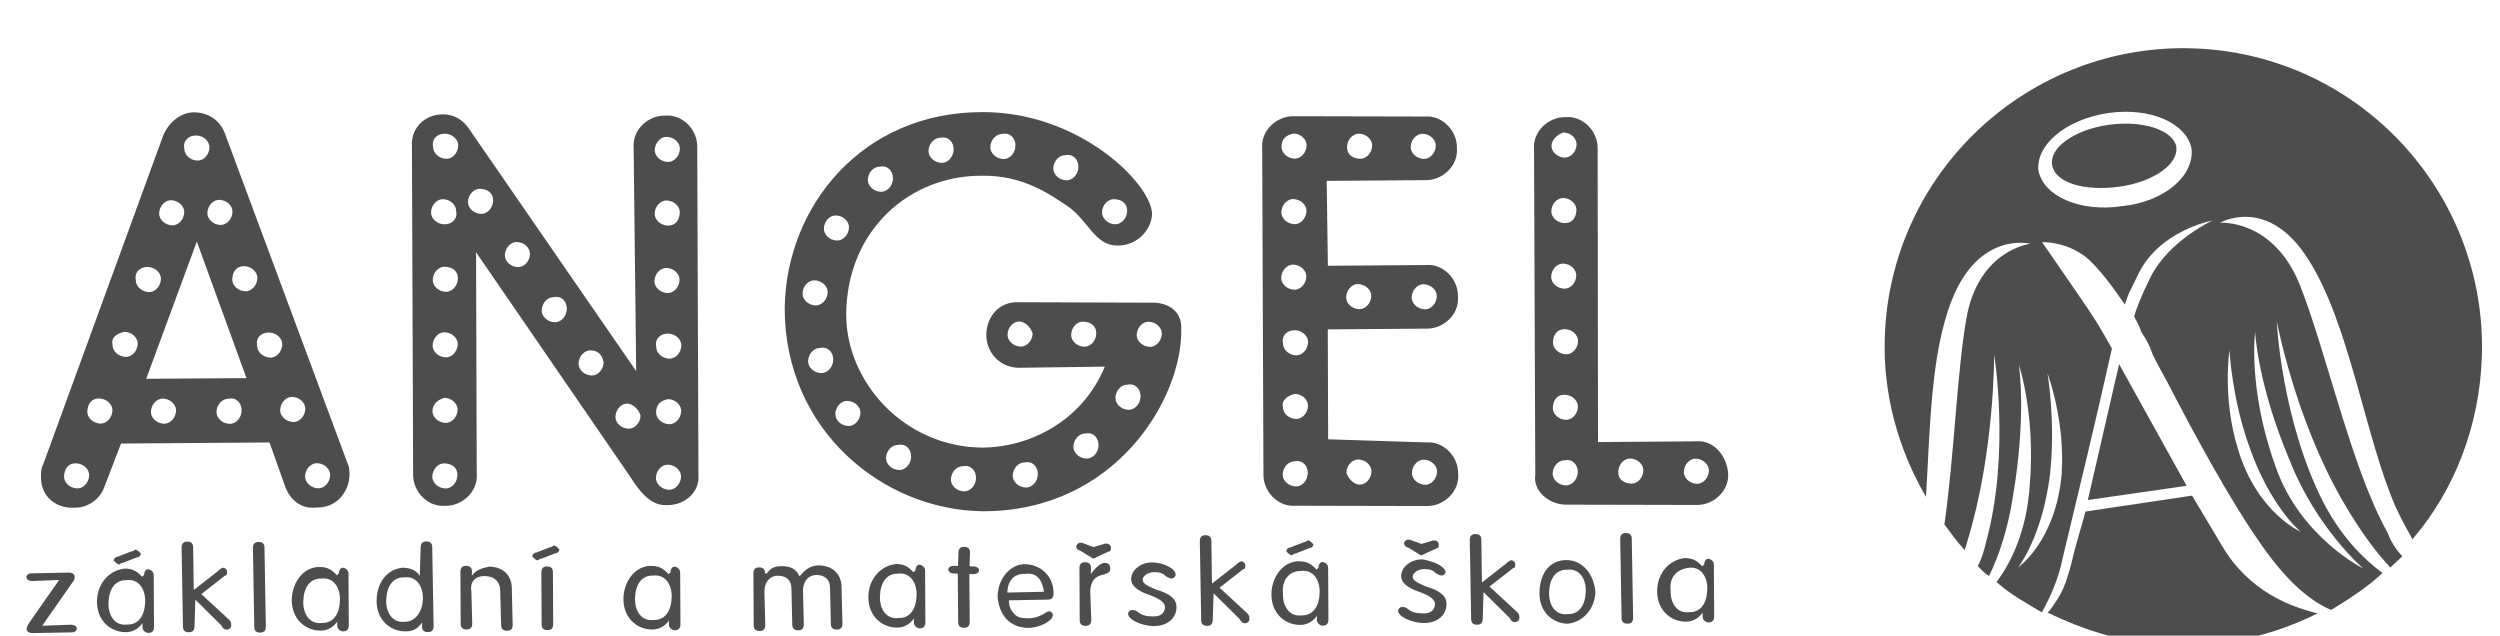
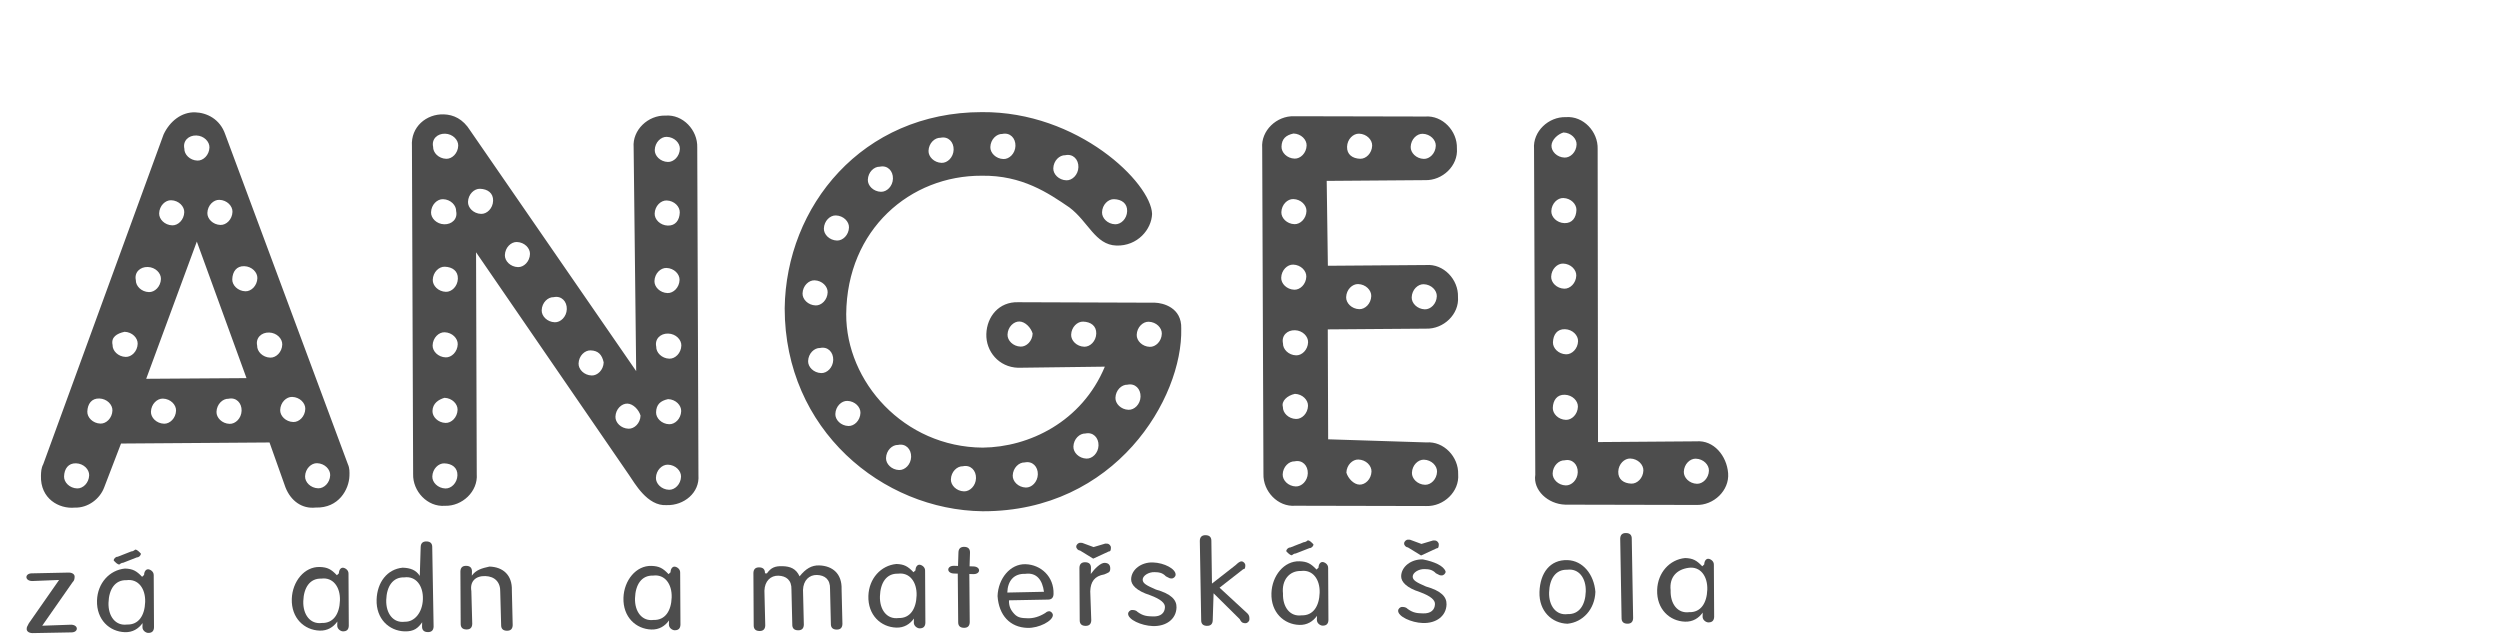
<svg xmlns="http://www.w3.org/2000/svg" xmlns:ns1="http://sodipodi.sourceforge.net/DTD/sodipodi-0.dtd" xmlns:ns2="http://www.inkscape.org/namespaces/inkscape" ns1:docname="logo-black.svg" ns2:version="1.0 (4035a4fb49, 2020-05-01)" id="svg1278" version="1.1" viewBox="0 0 59 15" height="15mm" width="59mm">
  <defs id="defs1272" />
  <ns1:namedview ns2:window-maximized="0" ns2:window-y="142" ns2:window-x="240" ns2:window-height="1205" ns2:window-width="1617" showgrid="false" ns2:document-rotation="0" ns2:current-layer="layer1" ns2:document-units="mm" ns2:cy="64.700888" ns2:cx="67.216338" ns2:zoom="2.8" ns2:pageshadow="2" ns2:pageopacity="0.0" borderopacity="1.0" bordercolor="#666666" pagecolor="#ffffff" id="base" />
  <g id="layer1" ns2:groupmode="layer" ns2:label="Vrstva 1">
    <g transform="matrix(0.276,0,0,0.276,163.063,958.841)" id="g8174" style="fill:#4d4d4d;fill-opacity:1">
      <path id="path7418" d="m -567.762,-3436.227 1.362,3.835 c 0.458,1.169 1.425,1.859 2.583,1.73 1.976,0.063 2.852,-1.558 2.889,-2.711 0.01,-0.33 0.021,-0.659 -0.133,-0.994 l -10.483,-28.195 c -0.452,-1.333 -1.59,-1.864 -2.578,-1.895 -1.153,-0.036 -2.167,0.756 -2.698,1.893 l -10.29,28.196 c -0.175,0.324 -0.186,0.654 -0.196,0.983 -0.063,1.976 1.558,2.852 2.881,2.729 1.153,0.037 2.167,-0.756 2.528,-1.734 l 1.438,-3.746 z m -10.544,-5.445 4.328,-11.733 4.247,11.675 z m 12.481,1.549 c 0.659,0.021 1.137,0.531 1.122,1.025 -0.021,0.659 -0.531,1.137 -1.025,1.122 -0.659,-0.021 -1.137,-0.531 -1.122,-1.025 0.021,-0.659 0.531,-1.137 1.025,-1.122 z m -4.324,1.182 c -0.021,0.659 -0.531,1.137 -1.025,1.122 -0.659,-0.021 -1.137,-0.531 -1.122,-1.025 0.021,-0.659 0.531,-1.137 1.025,-1.122 0.664,-0.144 1.142,0.366 1.122,1.025 z m -6.727,-1.037 c 0.659,0.021 1.137,0.531 1.122,1.025 -0.021,0.659 -0.531,1.137 -1.025,1.122 -0.659,-0.021 -1.137,-0.531 -1.122,-1.025 0.021,-0.659 0.531,-1.137 1.025,-1.122 z m -5.44,-0.01 c 0.659,0.021 1.137,0.531 1.122,1.025 -0.021,0.659 -0.531,1.137 -1.025,1.122 -0.659,-0.021 -1.137,-0.531 -1.122,-1.025 0.021,-0.659 0.366,-1.143 1.025,-1.122 z m 8.296,-22.489 c 0.659,0.021 1.137,0.531 1.122,1.025 -0.021,0.659 -0.531,1.137 -1.025,1.122 -0.659,-0.021 -1.137,-0.531 -1.122,-1.025 -0.144,-0.664 0.366,-1.143 1.025,-1.122 z m -2.154,5.537 c 0.659,0.021 1.137,0.531 1.122,1.025 -0.021,0.659 -0.531,1.137 -1.025,1.122 -0.659,-0.021 -1.137,-0.531 -1.122,-1.025 0.021,-0.659 0.531,-1.137 1.025,-1.122 z m 4.123,-0.034 c 0.659,0.021 1.137,0.531 1.122,1.025 -0.021,0.659 -0.531,1.137 -1.025,1.122 -0.659,-0.021 -1.137,-0.531 -1.122,-1.025 0.021,-0.659 0.531,-1.137 1.025,-1.122 z m -6.117,5.742 c 0.659,0.021 1.137,0.531 1.122,1.025 -0.021,0.659 -0.531,1.137 -1.025,1.122 -0.659,-0.021 -1.137,-0.531 -1.122,-1.025 -0.144,-0.664 0.366,-1.143 1.025,-1.122 z m 8.246,-0.069 c 0.659,0.021 1.137,0.531 1.122,1.025 -0.021,0.659 -0.531,1.137 -1.025,1.122 -0.659,-0.021 -1.137,-0.531 -1.122,-1.025 0.021,-0.659 0.366,-1.142 1.025,-1.122 z m -10.235,5.611 c 0.659,0.021 1.137,0.531 1.122,1.025 -0.021,0.659 -0.531,1.137 -1.025,1.122 -0.659,-0.021 -1.137,-0.531 -1.122,-1.025 -0.144,-0.664 0.361,-0.978 1.025,-1.122 z m 12.363,0.062 c 0.659,0.021 1.137,0.531 1.122,1.025 -0.021,0.659 -0.531,1.137 -1.025,1.122 -0.659,-0.021 -1.137,-0.531 -1.122,-1.025 -0.144,-0.664 0.366,-1.143 1.025,-1.122 z m -16.511,11.183 c 0.659,0.021 1.137,0.531 1.122,1.025 -0.021,0.659 -0.531,1.137 -1.025,1.122 -0.659,-0.021 -1.137,-0.531 -1.122,-1.025 0.021,-0.659 0.366,-1.143 1.025,-1.122 z m 20.609,-0.01 c 0.659,0.021 1.137,0.531 1.122,1.025 -0.021,0.659 -0.531,1.137 -1.025,1.122 -0.659,-0.021 -1.137,-0.531 -1.122,-1.025 0.021,-0.659 0.531,-1.137 1.025,-1.122 z m 29.9,-27.905 c 0.659,0.021 1.137,0.531 1.122,1.025 -0.021,0.659 -0.531,1.137 -1.025,1.122 -0.659,-0.021 -1.137,-0.531 -1.122,-1.025 0.021,-0.659 0.531,-1.137 1.025,-1.122 z m 0.089,7.587 c -0.659,-0.021 -1.137,-0.531 -1.122,-1.025 0.021,-0.659 0.531,-1.137 1.025,-1.122 0.659,0.021 1.137,0.531 1.122,1.025 -0.021,0.659 -0.366,1.143 -1.025,1.122 z m 1.007,4.648 c -0.021,0.659 -0.531,1.137 -1.025,1.122 -0.659,-0.021 -1.137,-0.531 -1.122,-1.025 0.021,-0.659 0.531,-1.137 1.025,-1.122 0.659,0.021 1.137,0.531 1.122,1.025 z m -0.97,4.586 c 0.659,0.021 1.137,0.531 1.122,1.025 -0.021,0.659 -0.531,1.137 -1.025,1.122 -0.659,-0.021 -1.137,-0.531 -1.122,-1.025 -0.144,-0.664 0.366,-1.143 1.025,-1.122 z m -0.013,5.605 c 0.659,0.021 1.137,0.531 1.122,1.025 -0.021,0.659 -0.531,1.137 -1.025,1.122 -0.659,-0.021 -1.137,-0.531 -1.122,-1.025 0.021,-0.659 0.361,-0.978 1.025,-1.122 z m 1.109,6.63 c -0.021,0.659 -0.531,1.137 -1.025,1.122 -0.659,-0.021 -1.137,-0.531 -1.122,-1.025 0.021,-0.659 0.531,-1.137 1.025,-1.122 0.659,0.021 1.137,0.531 1.122,1.025 z m -20.174,-29.326 c 0.659,0.021 1.137,0.531 1.122,1.025 -0.021,0.659 -0.531,1.137 -1.025,1.122 -0.659,-0.021 -1.137,-0.531 -1.122,-1.025 -0.144,-0.664 0.366,-1.142 1.025,-1.122 z m -0.08,7.746 c -0.659,-0.021 -1.137,-0.531 -1.122,-1.025 0.021,-0.659 0.531,-1.137 1.025,-1.122 0.659,0.021 1.137,0.531 1.122,1.025 0.144,0.664 -0.366,1.143 -1.025,1.122 z m 1.172,4.653 c -0.021,0.659 -0.531,1.137 -1.025,1.122 -0.659,-0.021 -1.137,-0.531 -1.122,-1.025 0.021,-0.659 0.531,-1.137 1.025,-1.122 0.659,0.021 1.142,0.366 1.122,1.025 z m -1.134,4.58 c 0.659,0.021 1.137,0.531 1.122,1.025 -0.021,0.659 -0.531,1.137 -1.025,1.122 -0.659,-0.021 -1.137,-0.531 -1.122,-1.025 0.021,-0.659 0.531,-1.137 1.025,-1.122 z m -0.013,5.605 c 0.659,0.021 1.137,0.531 1.122,1.025 -0.021,0.659 -0.531,1.137 -1.025,1.122 -0.659,-0.021 -1.137,-0.531 -1.122,-1.025 0.021,-0.659 0.525,-0.973 1.025,-1.122 z m 1.109,6.63 c -0.021,0.659 -0.531,1.137 -1.025,1.122 -0.659,-0.021 -1.137,-0.531 -1.122,-1.025 0.021,-0.659 0.531,-1.137 1.025,-1.122 0.659,0.021 1.142,0.366 1.122,1.025 z m 15.285,-8.913 -14.187,-20.563 c -0.628,-1.009 -1.441,-1.365 -2.264,-1.391 -1.482,-0.047 -2.836,1.064 -2.724,2.716 l 0.102,28.031 c -0.047,1.482 1.229,2.842 2.716,2.724 1.482,0.047 2.842,-1.229 2.724,-2.716 l -0.059,-18.962 13.081,19.044 c 0.473,0.674 1.564,2.687 3.216,2.575 1.482,0.047 2.836,-1.064 2.719,-2.552 l -0.102,-28.031 c 0.047,-1.482 -1.229,-2.842 -2.716,-2.724 -1.482,-0.047 -2.842,1.229 -2.724,2.716 z m -12.234,-14.566 c -0.021,0.659 -0.531,1.137 -1.025,1.122 -0.659,-0.021 -1.137,-0.531 -1.122,-1.025 0.021,-0.659 0.531,-1.137 1.025,-1.122 0.659,0.021 1.142,0.366 1.122,1.025 z m 3.153,4.551 c -0.021,0.659 -0.531,1.137 -1.025,1.122 -0.659,-0.021 -1.137,-0.531 -1.122,-1.025 0.021,-0.659 0.531,-1.137 1.025,-1.122 0.659,0.021 1.137,0.531 1.122,1.025 z m 3.148,4.716 c -0.021,0.659 -0.531,1.137 -1.025,1.122 -0.659,-0.021 -1.137,-0.531 -1.122,-1.025 0.021,-0.659 0.531,-1.137 1.025,-1.122 0.664,-0.144 1.142,0.366 1.122,1.025 z m 3.153,4.551 c -0.021,0.659 -0.531,1.137 -1.025,1.122 -0.659,-0.021 -1.137,-0.531 -1.122,-1.025 0.021,-0.659 0.531,-1.137 1.025,-1.122 0.659,0.021 0.978,0.361 1.122,1.025 z m 3.153,4.551 c -0.021,0.659 -0.531,1.137 -1.025,1.122 -0.659,-0.021 -1.137,-0.531 -1.122,-1.025 0.021,-0.659 0.531,-1.137 1.025,-1.122 0.494,0.016 0.973,0.525 1.122,1.025 z m 29.252,8.18 c 11.375,0.03 17.123,-9.68 16.981,-15.619 0.057,-1.812 -1.579,-2.193 -2.238,-2.214 l -11.704,-0.041 c -1.647,-0.052 -2.677,1.234 -2.724,2.716 -0.047,1.482 1.064,2.836 2.711,2.889 l 7.422,-0.095 c -1.963,4.719 -6.483,6.884 -10.441,6.923 -6.758,-0.049 -11.692,-5.646 -11.674,-11.416 0.065,-7.252 5.487,-11.862 11.586,-11.833 3.464,-0.055 5.723,1.5 7.498,2.711 1.611,1.205 2.207,3.202 4.018,3.26 1.812,0.057 3.012,-1.388 3.053,-2.706 -0.081,-2.64 -6.317,-8.773 -14.562,-8.704 -10.222,0.01 -16.741,8.043 -16.853,16.777 8.4e-4,10.387 8.357,17.246 16.926,17.352 z m 9.714,-15.19 c -0.021,0.659 -0.531,1.137 -1.025,1.122 -0.659,-0.021 -1.137,-0.531 -1.122,-1.025 0.021,-0.659 0.531,-1.137 1.025,-1.122 0.659,0.021 1.142,0.366 1.122,1.025 z m -5.44,-0.01 c -0.021,0.659 -0.531,1.137 -1.025,1.122 -0.659,-0.021 -1.137,-0.531 -1.122,-1.025 0.021,-0.659 0.531,-1.137 1.025,-1.122 0.494,0.016 0.973,0.525 1.122,1.025 z m -14.723,6.788 c -0.021,0.659 -0.531,1.137 -1.025,1.122 -0.659,-0.021 -1.137,-0.531 -1.122,-1.025 0.021,-0.659 0.531,-1.137 1.025,-1.122 0.659,0.021 1.137,0.531 1.122,1.025 z m 9.88,5.589 c -0.021,0.659 -0.531,1.137 -1.025,1.122 -0.659,-0.021 -1.137,-0.531 -1.122,-1.025 0.021,-0.659 0.531,-1.137 1.025,-1.122 0.664,-0.144 1.142,0.366 1.122,1.025 z m 15.889,-12.357 c -0.021,0.659 -0.531,1.137 -1.025,1.122 -0.659,-0.021 -1.137,-0.531 -1.122,-1.025 0.021,-0.659 0.531,-1.137 1.025,-1.122 0.659,0.021 1.137,0.531 1.122,1.025 z m -1.819,5.383 c -0.021,0.659 -0.531,1.137 -1.025,1.122 -0.659,-0.021 -1.137,-0.531 -1.122,-1.025 0.021,-0.659 0.531,-1.137 1.025,-1.122 0.664,-0.144 1.142,0.366 1.122,1.025 z m -3.594,4.173 c -0.021,0.659 -0.531,1.137 -1.025,1.122 -0.659,-0.021 -1.137,-0.531 -1.122,-1.025 0.021,-0.659 0.531,-1.137 1.025,-1.122 0.664,-0.144 1.142,0.366 1.122,1.025 z m -5.189,2.474 c -0.021,0.659 -0.531,1.137 -1.025,1.122 -0.659,-0.021 -1.137,-0.531 -1.122,-1.025 0.021,-0.659 0.531,-1.137 1.025,-1.122 0.664,-0.144 1.142,0.366 1.122,1.025 z m -10.834,-1.497 c -0.021,0.659 -0.531,1.137 -1.025,1.122 -0.659,-0.021 -1.137,-0.531 -1.122,-1.025 0.021,-0.659 0.531,-1.137 1.025,-1.122 0.664,-0.144 1.142,0.366 1.122,1.025 z m -7.138,-14.075 c -0.021,0.659 -0.531,1.137 -1.025,1.122 -0.659,-0.021 -1.137,-0.531 -1.122,-1.025 0.021,-0.659 0.531,-1.137 1.025,-1.122 0.659,0.021 1.137,0.531 1.122,1.025 z m 0.476,5.785 c -0.021,0.659 -0.531,1.137 -1.025,1.122 -0.659,-0.021 -1.137,-0.531 -1.122,-1.025 0.021,-0.659 0.531,-1.137 1.025,-1.122 0.664,-0.144 1.142,0.366 1.122,1.025 z m 1.348,-11.333 c -0.021,0.659 -0.531,1.137 -1.025,1.122 -0.659,-0.021 -1.137,-0.531 -1.122,-1.025 0.021,-0.659 0.531,-1.137 1.025,-1.122 0.659,0.021 1.137,0.531 1.122,1.025 z m 3.759,-4.168 c -0.021,0.659 -0.531,1.137 -1.025,1.122 -0.659,-0.021 -1.137,-0.531 -1.122,-1.025 0.021,-0.659 0.531,-1.137 1.025,-1.122 0.664,-0.144 1.142,0.366 1.122,1.025 z m 5.189,-2.474 c -0.021,0.659 -0.531,1.137 -1.025,1.122 -0.659,-0.021 -1.137,-0.531 -1.122,-1.025 0.021,-0.659 0.531,-1.137 1.025,-1.122 0.664,-0.144 1.142,0.366 1.122,1.025 z m 5.286,-0.327 c -0.021,0.659 -0.531,1.137 -1.025,1.122 -0.659,-0.021 -1.137,-0.531 -1.122,-1.025 0.021,-0.659 0.531,-1.137 1.025,-1.122 0.664,-0.144 1.142,0.366 1.122,1.025 z m 5.383,1.819 c -0.021,0.659 -0.531,1.137 -1.025,1.122 -0.659,-0.021 -1.137,-0.531 -1.122,-1.025 0.021,-0.659 0.531,-1.137 1.025,-1.122 0.664,-0.144 1.142,0.366 1.122,1.025 z m 4.168,3.759 c -0.021,0.659 -0.531,1.137 -1.025,1.122 -0.659,-0.021 -1.137,-0.531 -1.122,-1.025 0.021,-0.659 0.531,-1.137 1.025,-1.122 0.659,0.021 1.142,0.366 1.122,1.025 z m 14.224,-6.639 c 0.659,0.021 1.137,0.531 1.122,1.025 -0.021,0.659 -0.531,1.137 -1.025,1.122 -0.659,-0.021 -1.137,-0.531 -1.122,-1.025 0.021,-0.659 0.361,-0.978 1.025,-1.122 z m 0.084,7.752 c -0.659,-0.021 -1.137,-0.531 -1.122,-1.025 0.021,-0.659 0.531,-1.137 1.025,-1.122 0.659,0.021 1.137,0.531 1.122,1.025 -0.021,0.659 -0.531,1.137 -1.025,1.122 z m 1.012,4.483 c -0.021,0.659 -0.531,1.137 -1.025,1.122 -0.659,-0.021 -1.137,-0.531 -1.122,-1.025 0.021,-0.659 0.531,-1.137 1.025,-1.122 0.659,0.021 1.137,0.531 1.122,1.025 z m -0.97,4.586 c 0.659,0.021 1.137,0.531 1.122,1.025 -0.021,0.659 -0.531,1.137 -1.025,1.122 -0.659,-0.021 -1.137,-0.531 -1.122,-1.025 -0.144,-0.664 0.366,-1.143 1.025,-1.122 z m -0.007,5.44 c 0.659,0.021 1.137,0.531 1.122,1.025 -0.021,0.659 -0.531,1.137 -1.025,1.122 -0.659,-0.021 -1.137,-0.531 -1.122,-1.025 -0.149,-0.499 0.361,-0.978 1.025,-1.122 z m 1.104,6.795 c -0.021,0.659 -0.531,1.137 -1.025,1.122 -0.659,-0.021 -1.137,-0.531 -1.122,-1.025 0.021,-0.659 0.531,-1.137 1.025,-1.122 0.664,-0.144 1.142,0.366 1.122,1.025 z m 3.357,-27.921 c 0.021,-0.659 0.531,-1.137 1.025,-1.122 0.659,0.021 1.137,0.531 1.122,1.025 -0.021,0.659 -0.531,1.137 -1.025,1.122 -0.659,-0.021 -1.142,-0.366 -1.122,-1.025 z m 5.44,0.01 c 0.021,-0.659 0.531,-1.137 1.025,-1.122 0.659,0.021 1.137,0.531 1.122,1.025 -0.021,0.659 -0.531,1.137 -1.025,1.122 -0.659,-0.021 -1.137,-0.531 -1.122,-1.025 z m -5.498,27.853 c 0.021,-0.659 0.531,-1.137 1.025,-1.122 0.659,0.021 1.137,0.531 1.122,1.025 -0.021,0.659 -0.531,1.137 -1.025,1.122 -0.494,-0.016 -0.973,-0.525 -1.122,-1.025 z m 5.605,0.013 c 0.021,-0.659 0.531,-1.137 1.025,-1.122 0.659,0.021 1.137,0.531 1.122,1.025 -0.021,0.659 -0.531,1.137 -1.025,1.122 -0.659,-0.021 -1.137,-0.531 -1.122,-1.025 z m -5.625,-15.016 c 0.021,-0.659 0.531,-1.137 1.025,-1.122 0.659,0.021 1.137,0.531 1.122,1.025 -0.021,0.659 -0.531,1.137 -1.025,1.122 -0.659,-0.021 -1.137,-0.531 -1.122,-1.025 z m 5.605,0.013 c 0.021,-0.659 0.531,-1.137 1.025,-1.122 0.659,0.021 1.137,0.531 1.122,1.025 -0.021,0.659 -0.531,1.137 -1.025,1.122 -0.659,-0.021 -1.137,-0.531 -1.122,-1.025 z m -7.144,12.139 -0.032,-9.399 8.41,-0.063 c 1.482,0.047 2.842,-1.229 2.724,-2.716 0.047,-1.482 -1.229,-2.842 -2.716,-2.724 l -8.41,0.063 -0.1,-7.257 8.41,-0.064 c 1.482,0.047 2.842,-1.229 2.724,-2.716 0.047,-1.482 -1.229,-2.842 -2.716,-2.724 l -11.21,-0.025 c -1.482,-0.047 -2.842,1.229 -2.724,2.716 l 0.107,27.866 c -0.047,1.482 1.229,2.842 2.716,2.724 l 11.21,0.025 c 1.482,0.047 2.842,-1.229 2.724,-2.716 0.047,-1.482 -1.229,-2.842 -2.716,-2.724 z m 20.267,5.588 11.21,0.025 c 1.482,0.047 2.842,-1.229 2.724,-2.716 -0.118,-1.488 -1.229,-2.842 -2.716,-2.724 l -8.41,0.063 -0.031,-25.061 c 0.047,-1.482 -1.229,-2.842 -2.716,-2.724 -1.482,-0.047 -2.842,1.229 -2.724,2.716 l 0.107,27.866 c -0.206,1.312 1.075,2.507 2.557,2.554 z m -0.146,-31.824 c 0.659,0.021 1.137,0.531 1.122,1.025 -0.021,0.659 -0.531,1.137 -1.025,1.122 -0.659,-0.021 -1.137,-0.531 -1.122,-1.025 0.016,-0.494 0.525,-0.973 1.025,-1.122 z m 0.084,7.751 c -0.659,-0.021 -1.137,-0.531 -1.122,-1.025 0.021,-0.659 0.531,-1.137 1.025,-1.122 0.659,0.021 1.137,0.531 1.122,1.025 -0.021,0.659 -0.366,1.143 -1.025,1.122 z m 1.012,4.484 c -0.021,0.659 -0.531,1.137 -1.025,1.122 -0.659,-0.021 -1.137,-0.531 -1.122,-1.025 0.021,-0.659 0.531,-1.137 1.025,-1.122 0.659,0.021 1.137,0.531 1.122,1.025 z m -0.97,4.586 c 0.659,0.021 1.137,0.531 1.122,1.025 -0.021,0.659 -0.531,1.137 -1.025,1.122 -0.659,-0.021 -1.137,-0.531 -1.122,-1.025 0.021,-0.659 0.366,-1.143 1.025,-1.122 z m -0.013,5.605 c 0.659,0.021 1.137,0.531 1.122,1.025 -0.021,0.659 -0.531,1.137 -1.025,1.122 -0.659,-0.021 -1.137,-0.531 -1.122,-1.025 0.021,-0.659 0.366,-1.143 1.025,-1.122 z m 1.109,6.63 c -0.021,0.659 -0.531,1.137 -1.025,1.122 -0.659,-0.021 -1.137,-0.531 -1.122,-1.025 0.021,-0.659 0.531,-1.137 1.025,-1.122 0.664,-0.144 1.142,0.366 1.122,1.025 z m 3.464,-0.055 c 0.021,-0.659 0.531,-1.137 1.025,-1.122 0.659,0.021 1.137,0.531 1.122,1.025 -0.021,0.659 -0.531,1.137 -1.025,1.122 -0.659,-0.021 -1.142,-0.366 -1.122,-1.025 z m 5.605,0.013 c 0.021,-0.659 0.531,-1.137 1.025,-1.122 0.659,0.021 1.137,0.531 1.122,1.025 -0.021,0.659 -0.531,1.137 -1.025,1.122 -0.659,-0.021 -1.137,-0.531 -1.122,-1.025 z" ns2:connector-curvature="0" style="fill:#4d4d4d;fill-opacity:1;stroke-width:1.648" />
-       <path id="path7420" d="m -393.493,-3451.977 c 3.616,5.555 4.95,15.489 7.568,21.343 0.463,1.004 0.931,1.843 1.399,2.682 3.594,-4.173 5.748,-9.71 5.936,-15.639 0.443,-14 -10.556,-25.889 -24.72,-26.337 -14,-0.443 -25.889,10.556 -26.337,24.721 -0.156,4.941 1.18,9.6 3.525,13.631 0.342,-5.595 0.386,-12.188 2.179,-16.747 2.334,-6.026 6.75,-4.897 6.75,-4.897 0,0 -4.468,0.518 -5.479,6.421 -0.805,4.591 -1.029,11.673 -1.876,17.581 0.633,0.844 1.106,1.519 1.744,2.199 0.005,-0.165 0.18,-0.489 0.186,-0.654 2.386,-7.673 2.323,-16.084 2.323,-16.084 0,0 1.381,8.452 -0.671,15.971 -0.191,0.818 -0.376,1.472 -0.727,2.12 0.319,0.34 0.638,0.68 0.962,0.855 0.881,-1.786 1.613,-4.071 2.026,-6.695 1.212,-7.051 0.525,-11.359 0.525,-11.359 0,0 1.66,4.834 0.783,11.73 -0.423,2.954 -1.485,5.229 -2.69,6.839 1.122,1.025 2.418,1.725 3.875,2.596 0.701,-1.297 1.406,-2.758 1.798,-4.724 0.949,-3.927 3.037,-12.599 4.192,-17.838 -1.25,-2.183 -1.09,-2.013 -3.297,-5.215 -1.733,-2.528 -2.68,-3.877 -2.68,-3.877 0,0 1.982,-0.102 3.752,1.273 1.605,1.37 3.174,3.893 3.334,4.062 0.366,-1.143 0.361,-0.978 1.066,-2.439 1.772,-3.901 6.415,-4.743 6.415,-4.743 0,0 -3.681,1.697 -5.262,4.779 -0.881,1.786 -1.242,2.764 -1.427,3.417 0.154,0.335 0.468,0.839 0.617,1.338 0.473,0.674 0.782,1.344 0.931,1.843 0.309,0.669 0.777,1.508 1.245,2.348 2.33,4.525 5.446,10.229 7.813,13.602 2.047,3.032 4.126,5.077 6.241,5.968 1.514,-0.941 3.027,-1.883 4.387,-3.158 -1.611,-1.205 -3.53,-3.079 -5.083,-6.096 -3.569,-7.037 -3.962,-15.458 -3.962,-15.458 0,0 1.551,8.293 5.614,15.346 1.564,2.687 2.829,4.376 4.105,5.736 0.34,-0.319 0.68,-0.638 1.02,-0.957 -0.478,-0.51 -0.952,-1.184 -1.255,-2.018 -3.122,-5.54 -5.274,-15.665 -7.568,-21.343 -2.298,-5.513 -6.761,-5.16 -6.761,-5.16 0,0 4.031,-2.345 7.488,3.04 z m -22.239,9.847 c 0,0 1.522,4.005 1.211,8.611 -0.512,5.754 -3.714,7.961 -3.714,7.961 0,0 2.06,-2.573 2.726,-7.992 0.475,-4.601 -0.223,-8.58 -0.223,-8.58 z m 6.388,-14.306 c -3.644,0.544 -6.732,-0.873 -7.158,-3.029 -0.262,-2.152 2.282,-4.379 5.926,-4.923 3.644,-0.544 6.732,0.873 7.158,3.029 0.256,2.316 -2.287,4.544 -5.926,4.923 z m 11.365,10.746 c 0,0 0.189,4.457 2.95,10.975 2.288,5.843 6.301,9.267 6.301,9.267 0,0 -5.357,-2.643 -7.475,-8.645 -2.427,-6.671 -1.776,-11.597 -1.776,-11.597 z m -2.193,1.579 c 0,0 0.199,4.128 1.716,8.298 1.815,5.168 4.387,7.228 4.387,7.228 0,0 -3.741,-1.602 -5.381,-7.095 -1.347,-4.329 -0.722,-8.431 -0.722,-8.431 z m -10.271,-19.285 c -2.98,0.4 -5.174,1.979 -4.891,3.472 0.282,1.493 2.732,2.23 5.712,1.83 2.98,-0.4 5.174,-1.98 4.891,-3.472 -0.288,-1.328 -2.732,-2.23 -5.712,-1.83 z m -1.841,32.091 8.447,-1.216 -5.771,-10.405 z m 11.42,3.824 c -1.096,-1.848 -2.505,-4.201 -2.505,-4.201 l -9.111,1.36 -0.928,3.268 c -0.763,3.273 -1.108,3.757 -2.143,5.208 0,0 -0.17,0.16 -0.17,0.16 3.247,1.587 6.839,2.69 10.627,2.809 4.447,0.141 8.766,-0.876 12.452,-2.738 -2.29,-0.567 -5.877,-1.835 -8.222,-5.866 z" clip-rule="evenodd" ns2:connector-curvature="0" style="fill:#4d4d4d;fill-opacity:1;fill-rule:evenodd;stroke-width:1.648" />
      <g transform="matrix(1.647,0.052,-0.052,1.647,-941.117,-3719.586)" id="g7422" style="fill:#4d4d4d;fill-opacity:1">
        <g id="g7424" style="fill:#4d4d4d;fill-opacity:1">
          <path id="path7426" d="m 221.9,174.5 c 0.2,0 0.3,0.1 0.3,0.2 0,0.1 -0.1,0.2 -0.3,0.2 l -2,0.1 c -0.2,0 -0.3,-0.1 -0.3,-0.2 0,-0.1 0,-0.1 0.1,-0.3 l 1.5,-2.3 -1.4,0.1 c -0.2,0 -0.3,-0.1 -0.3,-0.2 0,-0.1 0.1,-0.2 0.3,-0.2 l 1.9,-0.1 c 0.2,0 0.3,0.1 0.3,0.2 0,0.1 0,0.2 -0.1,0.3 l -1.5,2.3 v 0 z" ns2:connector-curvature="0" style="fill:#4d4d4d;fill-opacity:1" />
          <path id="path7428" d="m 225.6,171.8 c 0,-0.2 0.1,-0.3 0.2,-0.3 0.1,0 0.3,0.1 0.3,0.3 l 0.1,2.7 c 0,0.2 -0.1,0.3 -0.3,0.3 -0.1,0 -0.3,-0.1 -0.3,-0.3 v -0.2 0 c -0.2,0.3 -0.5,0.5 -0.9,0.5 -0.8,0 -1.5,-0.6 -1.5,-1.6 0,-0.9 0.6,-1.6 1.4,-1.7 0.4,0 0.6,0.1 0.9,0.4 v 0 z m -1.8,1.5 c 0,0.7 0.4,1.2 1,1.1 0.6,0 0.9,-0.5 0.9,-1.2 0,-0.7 -0.4,-1.2 -1,-1.1 -0.6,0 -0.9,0.5 -0.9,1.2 z m 0.7,-2.1 c -0.1,0 -0.2,0.1 -0.2,0.1 -0.1,0 -0.2,-0.1 -0.3,-0.2 0,-0.1 0.1,-0.2 0.2,-0.2 l 0.7,-0.3 c 0.1,0 0.2,-0.1 0.2,-0.1 0.1,0 0.2,0.1 0.3,0.2 0,0.1 -0.1,0.2 -0.2,0.2 z" ns2:connector-curvature="0" style="fill:#4d4d4d;fill-opacity:1" />
-           <path id="path7430" d="m 228.3,174.4 c 0,0.2 -0.1,0.3 -0.3,0.3 -0.2,0 -0.3,-0.1 -0.3,-0.3 l -0.2,-4.1 c 0,-0.2 0.1,-0.3 0.3,-0.3 0.2,0 0.3,0.1 0.3,0.3 l 0.1,2.2 1.2,-1 c 0.1,-0.1 0.2,-0.2 0.3,-0.2 0.1,0 0.2,0.1 0.2,0.2 0,0.1 0,0.2 -0.1,0.2 l -1.2,1 1.5,1.3 c 0.1,0.1 0.1,0.2 0.1,0.3 0,0.1 -0.1,0.2 -0.2,0.2 -0.1,0 -0.2,0 -0.3,-0.2 l -1.4,-1.3 z" ns2:connector-curvature="0" style="fill:#4d4d4d;fill-opacity:1" />
-           <path id="path7432" d="m 232,174.3 c 0,0.2 -0.1,0.3 -0.3,0.3 -0.2,0 -0.3,-0.1 -0.3,-0.3 l -0.2,-4.1 c 0,-0.2 0.1,-0.3 0.3,-0.3 0.2,0 0.3,0.1 0.3,0.3 z" ns2:connector-curvature="0" style="fill:#4d4d4d;fill-opacity:1" />
          <path id="path7434" d="m 235.7,171.4 c 0,-0.2 0.1,-0.3 0.2,-0.3 0.1,0 0.3,0.1 0.3,0.3 l 0.1,2.7 c 0,0.2 -0.1,0.3 -0.3,0.3 -0.1,0 -0.3,-0.1 -0.3,-0.3 v -0.2 0 c -0.2,0.3 -0.5,0.5 -0.9,0.5 -0.8,0 -1.5,-0.6 -1.5,-1.6 0,-0.9 0.6,-1.7 1.4,-1.7 0.4,0 0.6,0.1 0.9,0.4 v 0 z m -1.8,1.5 c 0,0.7 0.4,1.2 1,1.1 0.6,0 0.9,-0.5 0.9,-1.2 0,-0.7 -0.4,-1.2 -1,-1.1 -0.6,0 -0.9,0.5 -0.9,1.2 z" ns2:connector-curvature="0" style="fill:#4d4d4d;fill-opacity:1" />
          <path id="path7436" d="m 239.9,169.9 c 0,-0.2 0.1,-0.3 0.3,-0.3 0.2,0 0.3,0.1 0.3,0.3 l 0.2,4.1 c 0,0.2 -0.1,0.3 -0.3,0.3 -0.2,0 -0.3,-0.1 -0.3,-0.3 v -0.2 0 c -0.2,0.3 -0.4,0.5 -0.9,0.5 -0.8,0 -1.5,-0.6 -1.5,-1.6 0,-0.9 0.5,-1.6 1.3,-1.7 0.4,0 0.7,0.1 0.9,0.4 v 0 z m -1.7,2.8 c 0,0.7 0.4,1.2 1,1.1 0.5,0 0.9,-0.5 0.9,-1.2 0,-0.7 -0.4,-1.2 -1,-1.1 -0.6,0 -0.9,0.5 -0.9,1.2 z" ns2:connector-curvature="0" style="fill:#4d4d4d;fill-opacity:1" />
          <path id="path7438" d="m 242.6,171.3 c 0.2,-0.3 0.5,-0.4 0.9,-0.5 0.7,0 1.2,0.4 1.2,1.2 l 0.1,1.8 c 0,0.2 -0.1,0.3 -0.3,0.3 -0.2,0 -0.3,-0.1 -0.3,-0.3 l -0.1,-1.7 c 0,-0.5 -0.3,-0.8 -0.8,-0.8 -0.5,0 -0.8,0.3 -0.7,0.8 l 0.1,1.7 c 0,0.2 -0.1,0.3 -0.3,0.3 -0.2,0 -0.3,-0.1 -0.3,-0.3 l -0.1,-2.7 c 0,-0.2 0.1,-0.3 0.3,-0.3 0.2,0 0.3,0.1 0.3,0.3 z" ns2:connector-curvature="0" style="fill:#4d4d4d;fill-opacity:1" />
-           <path id="path7440" d="m 246.2,170.3 c -0.1,0 -0.2,0.1 -0.2,0.1 -0.1,0 -0.2,-0.1 -0.3,-0.2 0,-0.1 0.1,-0.2 0.2,-0.2 l 0.7,-0.3 c 0.1,0 0.2,-0.1 0.2,-0.1 0.1,0 0.2,0.1 0.3,0.2 0,0.1 -0.1,0.2 -0.2,0.2 z m 0.7,3.4 c 0,0.2 -0.1,0.3 -0.3,0.3 -0.2,0 -0.3,-0.1 -0.3,-0.3 l -0.1,-2.7 c 0,-0.2 0.1,-0.3 0.3,-0.3 0.2,0 0.3,0.1 0.3,0.3 z" ns2:connector-curvature="0" style="fill:#4d4d4d;fill-opacity:1" />
          <path id="path7442" d="m 252.9,170.8 c 0,-0.2 0.1,-0.3 0.2,-0.3 0.1,0 0.3,0.1 0.3,0.3 l 0.1,2.7 c 0,0.2 -0.1,0.3 -0.3,0.3 -0.1,0 -0.3,-0.1 -0.3,-0.3 v -0.2 0 c -0.2,0.3 -0.5,0.5 -0.9,0.5 -0.8,0 -1.5,-0.6 -1.5,-1.6 0,-0.9 0.6,-1.7 1.4,-1.7 0.4,0 0.6,0.1 0.9,0.4 v 0 z m -1.8,1.4 c 0,0.7 0.4,1.2 1,1.1 0.6,0 0.9,-0.5 0.9,-1.2 0,-0.7 -0.4,-1.2 -1,-1.1 -0.6,0 -0.9,0.5 -0.9,1.2 z" ns2:connector-curvature="0" style="fill:#4d4d4d;fill-opacity:1" />
          <path id="path7444" d="m 257.9,170.7 c 0.2,-0.3 0.4,-0.4 0.8,-0.4 0.4,0 0.7,0.1 0.9,0.5 0.3,-0.4 0.6,-0.6 1,-0.6 0.7,0 1.2,0.4 1.2,1.2 l 0.1,1.8 c 0,0.2 -0.1,0.3 -0.3,0.3 -0.2,0 -0.3,-0.1 -0.3,-0.3 l -0.1,-1.8 c 0,-0.5 -0.3,-0.7 -0.7,-0.7 -0.4,0 -0.7,0.3 -0.7,0.8 l 0.1,1.8 c 0,0.2 -0.1,0.3 -0.3,0.3 -0.2,0 -0.3,-0.1 -0.3,-0.3 l -0.1,-1.8 c 0,-0.5 -0.3,-0.7 -0.7,-0.7 -0.4,0 -0.7,0.3 -0.7,0.8 l 0.1,1.8 c 0,0.2 -0.1,0.3 -0.3,0.3 -0.2,0 -0.3,-0.1 -0.3,-0.3 l -0.1,-2.7 c 0,-0.2 0.1,-0.3 0.3,-0.3 0.2,0 0.3,0.1 0.3,0.3 z" ns2:connector-curvature="0" style="fill:#4d4d4d;fill-opacity:1" />
          <path id="path7446" d="m 265.6,170.3 c 0,-0.2 0.1,-0.3 0.2,-0.3 0.1,0 0.3,0.1 0.3,0.3 l 0.1,2.7 c 0,0.2 -0.1,0.3 -0.3,0.3 -0.1,0 -0.3,-0.1 -0.3,-0.3 v -0.2 0 c -0.2,0.3 -0.5,0.5 -0.9,0.5 -0.8,0 -1.5,-0.6 -1.5,-1.6 0,-0.9 0.6,-1.6 1.4,-1.7 0.4,0 0.6,0.1 0.9,0.4 v 0 z m -1.8,1.4 c 0,0.7 0.4,1.2 1,1.1 0.6,0 0.9,-0.5 0.9,-1.2 0,-0.7 -0.4,-1.2 -1,-1.1 -0.6,0 -0.9,0.5 -0.9,1.2 z" ns2:connector-curvature="0" style="fill:#4d4d4d;fill-opacity:1" />
          <path id="path7448" d="m 267.8,169.3 c 0,-0.2 0.1,-0.3 0.3,-0.3 0.2,0 0.3,0.1 0.3,0.3 v 0.7 h 0.2 c 0.2,0 0.3,0.1 0.3,0.2 0,0.1 -0.1,0.2 -0.3,0.2 h -0.2 l 0.1,2.5 c 0,0.2 -0.1,0.3 -0.3,0.3 -0.2,0 -0.3,-0.1 -0.3,-0.3 l -0.1,-2.5 h -0.2 c -0.2,0 -0.3,-0.1 -0.3,-0.2 0,-0.1 0.1,-0.2 0.3,-0.2 h 0.2 z" ns2:connector-curvature="0" style="fill:#4d4d4d;fill-opacity:1" />
          <path id="path7450" d="m 270.5,171.7 c 0,0.3 0.1,0.5 0.3,0.7 0.2,0.2 0.4,0.2 0.7,0.2 0.3,0 0.6,-0.1 0.9,-0.3 0.1,-0.1 0.2,-0.1 0.2,-0.1 0.1,0 0.2,0.1 0.2,0.2 0,0.3 -0.7,0.7 -1.3,0.7 -0.9,0 -1.5,-0.6 -1.6,-1.6 0,-0.9 0.6,-1.7 1.4,-1.7 0.8,0 1.5,0.6 1.5,1.5 0,0.2 -0.1,0.3 -0.3,0.3 z m 1.8,-0.5 c -0.1,-0.6 -0.4,-1 -1,-0.9 -0.6,0 -0.9,0.4 -0.9,1 z" ns2:connector-curvature="0" style="fill:#4d4d4d;fill-opacity:1" />
          <path id="path7452" d="m 274.1,169 c -0.1,0 -0.2,-0.1 -0.2,-0.2 0,-0.1 0.1,-0.2 0.2,-0.2 0,0 0.1,0 0.1,0 l 0.6,0.2 0.6,-0.2 c 0.1,0 0.1,0 0.1,0 0.1,0 0.2,0.1 0.2,0.2 0,0.1 0,0.2 -0.1,0.2 l -0.8,0.4 z m 0.6,1.2 c 0.2,-0.3 0.5,-0.6 0.7,-0.6 0.2,0 0.3,0.1 0.3,0.3 0,0.2 -0.1,0.2 -0.3,0.3 -0.5,0.1 -0.7,0.4 -0.7,0.9 l 0.1,1.5 c 0,0.2 -0.1,0.3 -0.3,0.3 -0.2,0 -0.3,-0.1 -0.3,-0.3 l -0.1,-2.7 c 0,-0.2 0.1,-0.3 0.3,-0.3 0.2,0 0.3,0.1 0.3,0.3 z" ns2:connector-curvature="0" style="fill:#4d4d4d;fill-opacity:1" />
          <path id="path7454" d="m 279.1,170.1 c 0,0.1 -0.1,0.2 -0.2,0.2 -0.1,0 -0.1,0 -0.3,-0.1 -0.2,-0.2 -0.4,-0.2 -0.6,-0.2 -0.3,0 -0.6,0.2 -0.6,0.4 0,0.2 0.2,0.3 0.7,0.5 0.8,0.2 1.1,0.5 1.1,0.9 0,0.6 -0.5,1 -1.2,1 -0.6,0 -1.3,-0.3 -1.3,-0.6 0,-0.1 0.1,-0.2 0.2,-0.2 0.1,0 0.2,0 0.3,0.1 0.3,0.2 0.5,0.2 0.8,0.2 0.4,0 0.6,-0.2 0.6,-0.5 0,-0.2 -0.2,-0.4 -0.8,-0.6 -0.7,-0.2 -1,-0.5 -1,-0.8 0,-0.5 0.5,-0.9 1.1,-0.9 0.6,0 1.2,0.3 1.2,0.6 z" ns2:connector-curvature="0" style="fill:#4d4d4d;fill-opacity:1" />
          <path id="path7456" d="m 281.1,172.4 c 0,0.2 -0.1,0.3 -0.3,0.3 -0.2,0 -0.3,-0.1 -0.3,-0.3 l -0.2,-4.1 c 0,-0.2 0.1,-0.3 0.3,-0.3 0.2,0 0.3,0.1 0.3,0.3 l 0.1,2.2 1.2,-1 c 0.1,-0.1 0.2,-0.2 0.3,-0.2 0.1,0 0.2,0.1 0.2,0.2 0,0.1 0,0.2 -0.1,0.2 l -1.2,1 1.5,1.3 c 0.1,0.1 0.1,0.2 0.1,0.3 0,0.1 -0.1,0.2 -0.2,0.2 -0.1,0 -0.2,0 -0.3,-0.2 l -1.4,-1.3 z" ns2:connector-curvature="0" style="fill:#4d4d4d;fill-opacity:1" />
          <path id="path7458" d="m 286.5,169.5 c 0,-0.2 0.1,-0.3 0.2,-0.3 0.1,0 0.3,0.1 0.3,0.3 l 0.1,2.7 c 0,0.2 -0.1,0.3 -0.3,0.3 -0.1,0 -0.3,-0.1 -0.3,-0.3 v -0.2 0 c -0.2,0.3 -0.5,0.5 -0.9,0.5 -0.8,0 -1.5,-0.6 -1.5,-1.6 0,-0.9 0.6,-1.7 1.4,-1.7 0.4,0 0.6,0.1 0.9,0.4 v 0 z m -1.8,1.4 c 0,0.7 0.4,1.2 1,1.1 0.6,0 0.9,-0.5 0.9,-1.2 0,-0.7 -0.4,-1.2 -1,-1.1 -0.6,0 -1,0.5 -0.9,1.2 z m 0.6,-2.1 c -0.1,0 -0.2,0.1 -0.2,0.1 -0.1,0 -0.2,-0.1 -0.3,-0.2 0,-0.1 0.1,-0.2 0.2,-0.2 l 0.7,-0.3 c 0.1,0 0.2,-0.1 0.2,-0.1 0.1,0 0.2,0.1 0.3,0.2 0,0.1 -0.1,0.2 -0.2,0.2 z" ns2:connector-curvature="0" style="fill:#4d4d4d;fill-opacity:1" />
          <path id="path7460" d="m 293.1,169.5 c 0,0.1 -0.1,0.2 -0.2,0.2 -0.1,0 -0.1,0 -0.3,-0.1 -0.2,-0.2 -0.4,-0.2 -0.6,-0.2 -0.3,0 -0.6,0.2 -0.6,0.4 0,0.2 0.2,0.3 0.7,0.5 0.8,0.2 1.1,0.5 1.1,0.9 0,0.6 -0.5,1 -1.2,1 -0.6,0 -1.3,-0.3 -1.3,-0.6 0,-0.1 0.1,-0.2 0.2,-0.2 0.1,0 0.2,0 0.3,0.1 0.3,0.2 0.5,0.2 0.8,0.2 0.4,0 0.6,-0.2 0.6,-0.5 0,-0.2 -0.2,-0.4 -0.8,-0.6 -0.7,-0.2 -1,-0.5 -1,-0.8 0,-0.5 0.5,-0.9 1.1,-0.9 0.6,0.1 1.1,0.3 1.2,0.6 z m -2,-1.2 c -0.1,0 -0.2,-0.1 -0.2,-0.2 0,-0.1 0.1,-0.2 0.2,-0.2 0,0 0.1,0 0.1,0 l 0.6,0.2 0.6,-0.2 c 0.1,0 0.1,0 0.1,0 0.1,0 0.2,0.1 0.2,0.2 0,0.1 0,0.2 -0.1,0.2 l -0.8,0.4 z" ns2:connector-curvature="0" style="fill:#4d4d4d;fill-opacity:1" />
-           <path id="path7462" d="m 295.1,171.9 c 0,0.2 -0.1,0.3 -0.3,0.3 -0.2,0 -0.3,-0.1 -0.3,-0.3 l -0.2,-4.1 c 0,-0.2 0.1,-0.3 0.3,-0.3 0.2,0 0.3,0.1 0.3,0.3 l 0.1,2.2 1.2,-1 c 0.1,-0.1 0.2,-0.2 0.3,-0.2 0.1,0 0.2,0.1 0.2,0.2 0,0.1 0,0.2 -0.1,0.2 l -1.2,1 1.5,1.3 c 0.1,0.1 0.1,0.2 0.1,0.3 0,0.1 -0.1,0.2 -0.2,0.2 -0.1,0 -0.2,0 -0.3,-0.2 l -1.4,-1.3 z" ns2:connector-curvature="0" style="fill:#4d4d4d;fill-opacity:1" />
          <path id="path7464" d="m 300.9,170.3 c 0,0.9 -0.6,1.6 -1.4,1.7 -0.8,0 -1.5,-0.6 -1.5,-1.6 0,-1 0.5,-1.7 1.4,-1.7 0.8,0 1.4,0.7 1.5,1.6 z m -2.4,0.1 c 0,0.7 0.4,1.2 1,1.1 0.6,0 0.9,-0.5 0.9,-1.2 0,-0.7 -0.4,-1.2 -1,-1.1 -0.6,0 -0.9,0.5 -0.9,1.2 z" ns2:connector-curvature="0" style="fill:#4d4d4d;fill-opacity:1" />
          <path id="path7466" d="m 302.9,171.6 c 0,0.2 -0.1,0.3 -0.3,0.3 -0.2,0 -0.3,-0.1 -0.3,-0.3 l -0.2,-4.1 c 0,-0.2 0.1,-0.3 0.3,-0.3 0.2,0 0.3,0.1 0.3,0.3 z" ns2:connector-curvature="0" style="fill:#4d4d4d;fill-opacity:1" />
          <path id="path7468" d="m 306.5,168.7 c 0,-0.2 0.1,-0.3 0.2,-0.3 0.1,0 0.3,0.1 0.3,0.3 l 0.1,2.7 c 0,0.2 -0.1,0.3 -0.3,0.3 -0.1,0 -0.3,-0.1 -0.3,-0.3 v -0.2 0 c -0.2,0.3 -0.5,0.5 -0.9,0.5 -0.8,0 -1.5,-0.6 -1.5,-1.6 0,-0.9 0.6,-1.6 1.4,-1.7 0.4,0 0.6,0.1 0.9,0.4 v 0 z m -1.7,1.4 c 0,0.7 0.4,1.2 1,1.1 0.6,0 0.9,-0.5 0.9,-1.2 0,-0.7 -0.4,-1.2 -1,-1.1 -0.6,0.1 -1,0.5 -0.9,1.2 z" ns2:connector-curvature="0" style="fill:#4d4d4d;fill-opacity:1" />
        </g>
      </g>
    </g>
  </g>
</svg>